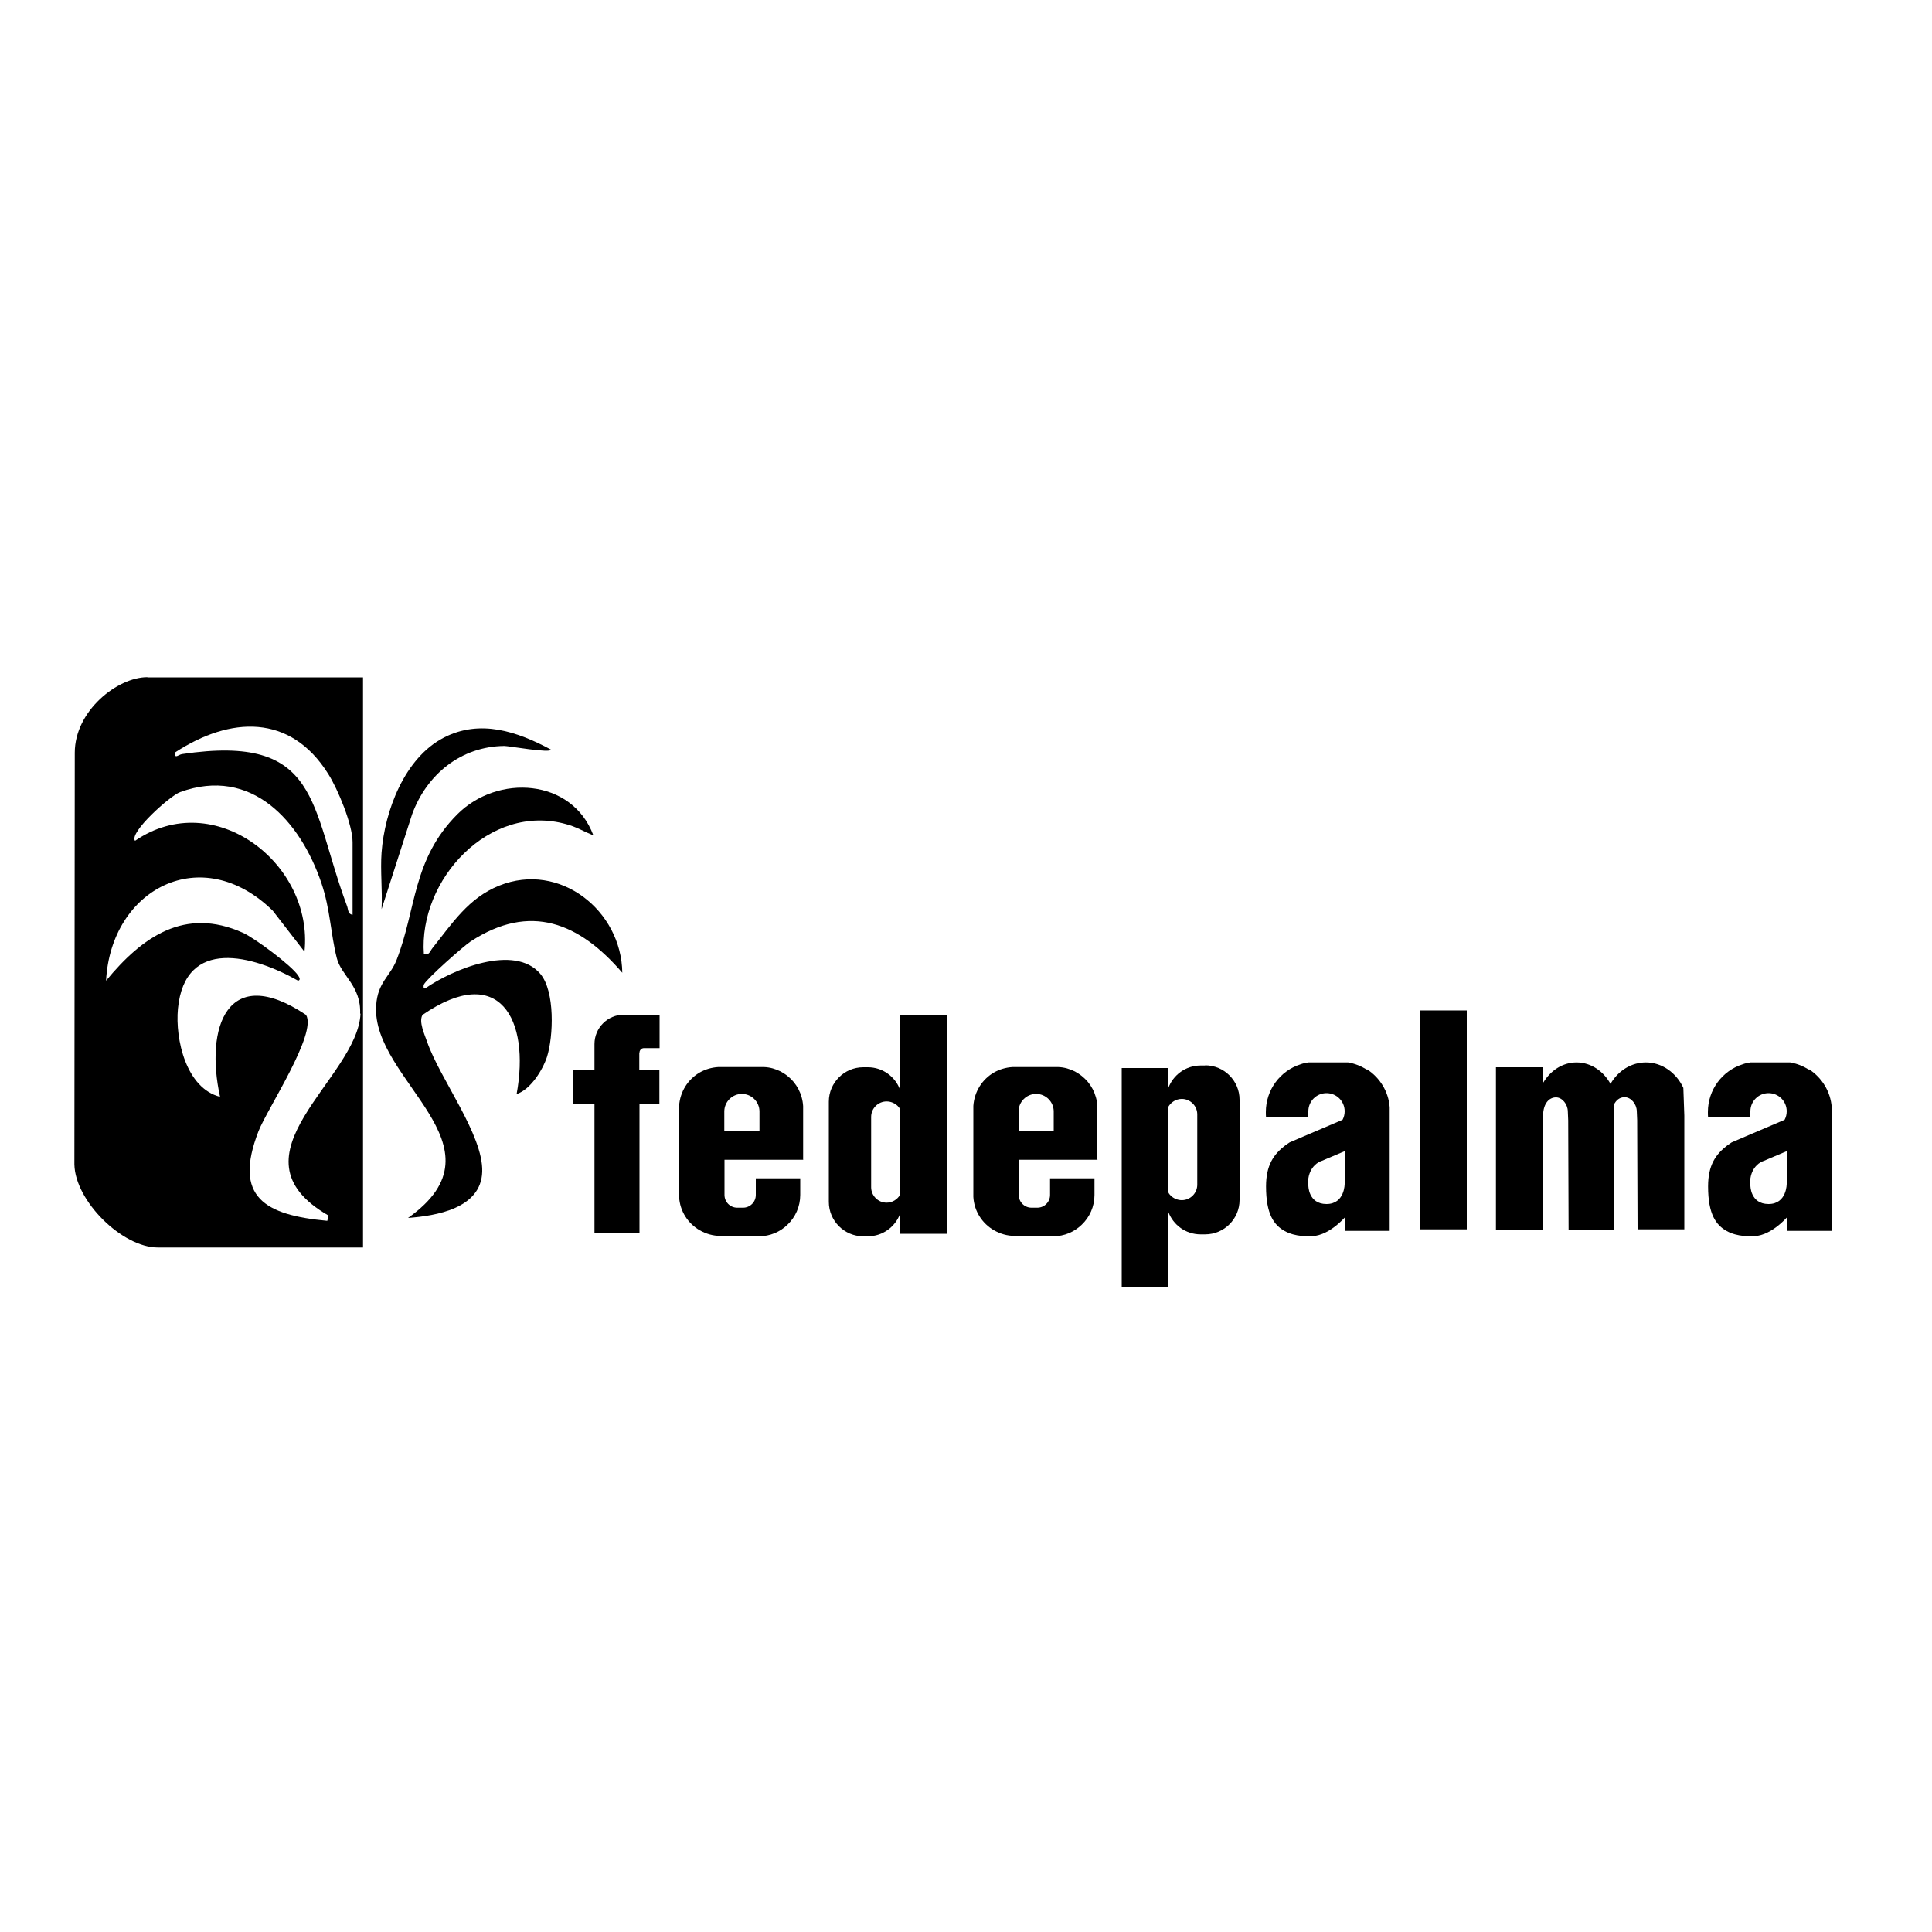
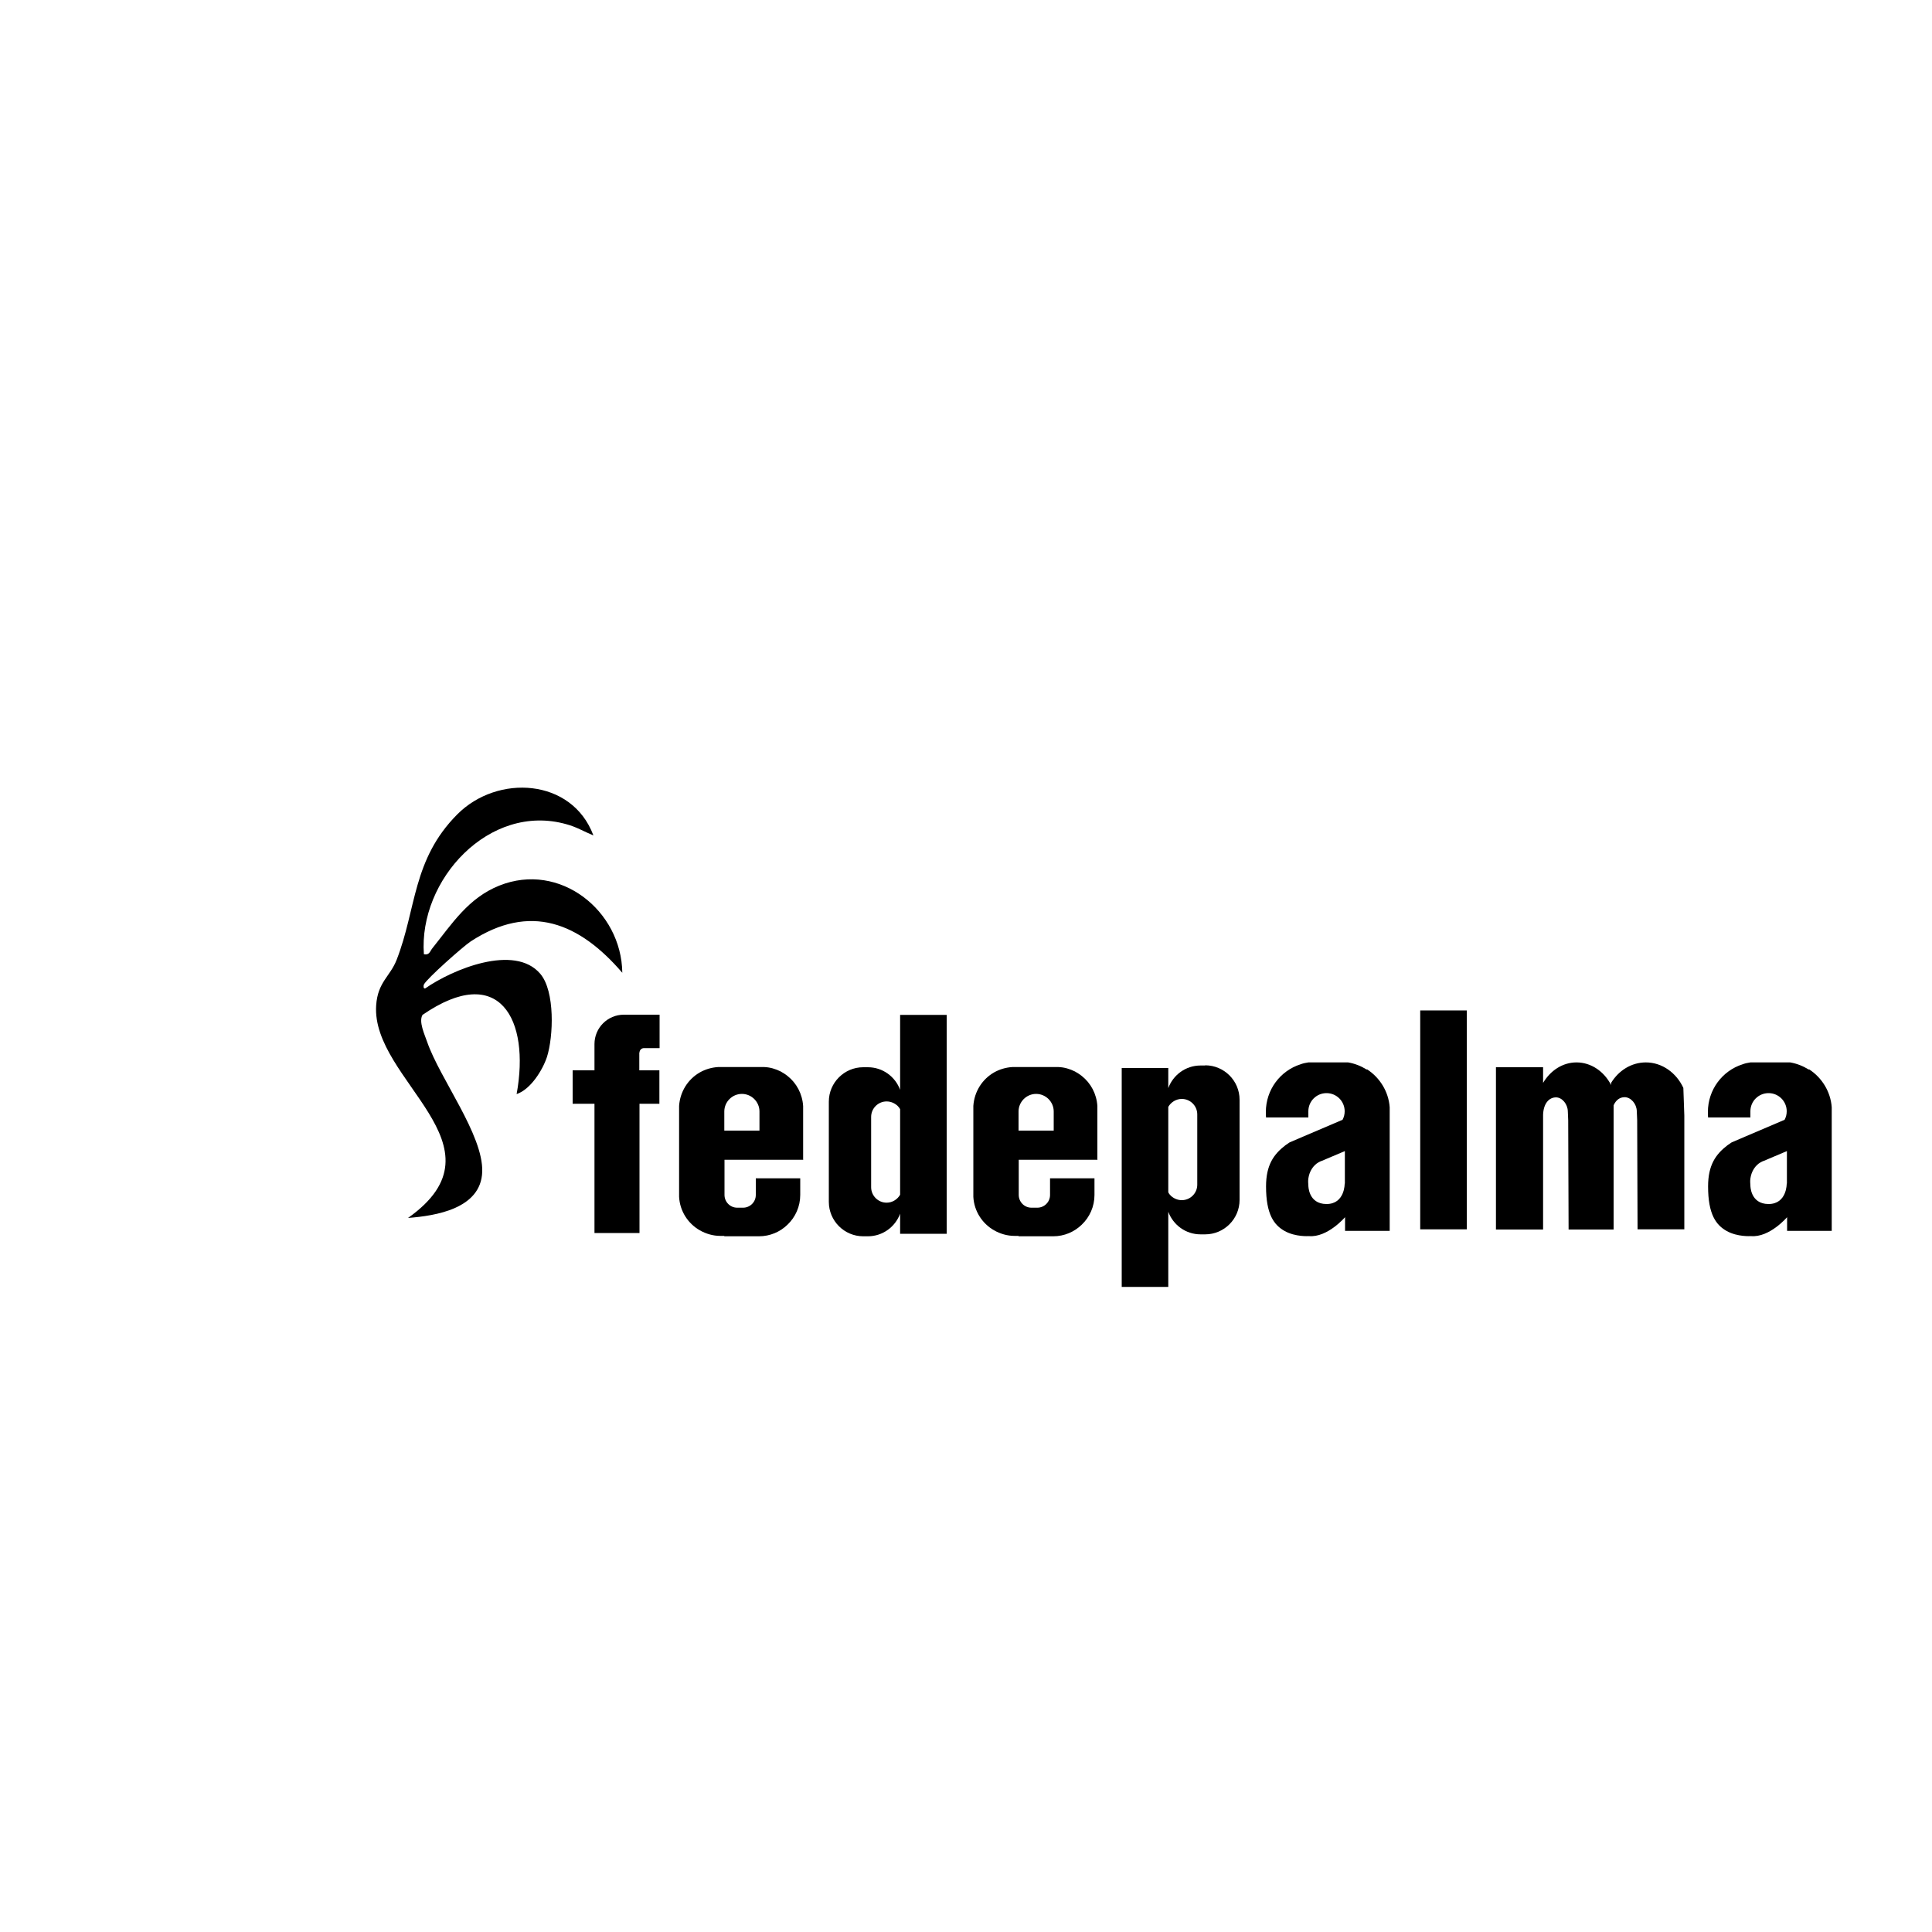
<svg xmlns="http://www.w3.org/2000/svg" id="Layer_1" data-name="Layer 1" viewBox="0 0 100 100">
  <g id="vANbLo.tif">
    <g>
-       <path d="M7.63,35.05c-1.56,0-3.76,1.75-3.76,3.91l-.02,21.31c.04,1.9,2.48,4.3,4.32,4.3h10.62v-29.51H7.63ZM9.07,38.94c2.85-1.86,5.96-2.01,7.92,1.12.5.79,1.26,2.62,1.26,3.53v3.76c-.26-.04-.22-.29-.29-.46-1.93-5.17-1.35-8.93-8.53-7.86-.21.03-.4.28-.36-.08ZM18.66,52.46c-.14,3.38-7.08,7.34-1.65,10.46l-.07.27c-3.22-.3-4.89-1.21-3.56-4.64.45-1.15,3.05-5.06,2.46-6.02-4.08-2.73-5.24.66-4.45,4.24-1.75-.44-2.33-2.97-2.18-4.56.36-3.73,3.89-2.77,6.22-1.45.15-.04.06-.18,0-.27-.33-.51-2.27-1.95-2.86-2.21-3.01-1.35-5.21.21-7.08,2.48.25-4.75,4.95-7.23,8.63-3.62l1.64,2.12c.48-4.55-4.67-8.55-8.77-5.74-.33-.42,1.82-2.34,2.33-2.52,3.71-1.35,6.24,1.52,7.32,4.72.46,1.37.47,2.59.79,3.86.22.91,1.27,1.45,1.21,2.89Z" />
      <path d="M30.71,43.24c-.49-.2-.87-.44-1.4-.58-3.98-1.12-7.65,2.88-7.37,6.73.29.06.31-.15.44-.31,1.01-1.26,1.86-2.6,3.46-3.24,3.14-1.26,6.33,1.3,6.37,4.51-2.22-2.58-4.76-3.64-7.85-1.62-.38.25-2.28,1.93-2.42,2.23-.03.07-.03.23.07.2,1.4-.98,4.63-2.33,5.96-.75.76.9.68,3.23.34,4.3-.23.69-.85,1.68-1.57,1.92.71-3.87-.89-6.84-4.87-4.1-.21.35.11,1.02.24,1.4.66,1.91,2.91,4.81,2.85,6.72s-2.4,2.28-3.84,2.39c5.28-3.74-1.91-7.12-1.65-11,.08-1.21.72-1.49,1.06-2.36,1.03-2.64.81-5.19,3.14-7.53,2.08-2.09,5.93-1.87,7.04,1.08Z" />
-       <path d="M19.75,44.13c.16-2.16,1.19-4.9,3.22-5.95,1.88-.97,3.8-.32,5.55.62,0,.2-2.2-.19-2.41-.19-2.25.02-4.03,1.48-4.78,3.54l-1.58,4.91c.05-.96-.07-1.98,0-2.94Z" />
    </g>
  </g>
  <path d="M33.1,54.48c0-.12.1-.23.23-.23h.81s0,0,0,0v-1.73s0,0,0,0h-1.85c-.84,0-1.52.68-1.52,1.52h0v1.36s0,0,0,0h-1.13s0,0,0,0v1.73s0,0,0,0h1.13s0,0,0,0v6.69s0,0,0,0h2.33s0,0,0,0v-6.69s0,0,0,0h1.03s0,0,0,0v-1.73s0,0,0,0h-1.04v-.92Z" />
  <path d="M41.57,60.01v-2.64s0-.08,0-.12c-.04-.63-.34-1.19-.81-1.56-.11-.09-.23-.16-.35-.23-.26-.13-.55-.22-.86-.23h-2.06s-.05,0-.08,0h-.24c-.34.02-.67.12-.95.28-.61.35-1.02.99-1.07,1.73v4.71c.04.74.46,1.38,1.07,1.73.32.18.68.29,1.07.29.07,0,.13,0,.2,0v.02h1.63c.05,0,.11,0,.16,0,.58,0,1.1-.23,1.48-.6.41-.39.66-.94.66-1.54v-.86h-2.3v.86c0,.37-.3.66-.66.66h-.3c-.37,0-.66-.3-.66-.66v-1.82h4.08ZM37.49,57.53c0-.5.41-.91.91-.91s.91.41.91.91v.99h-1.82v-.99Z" />
  <path d="M56.8,60.01v-2.64s0-.08,0-.12c-.04-.63-.34-1.19-.81-1.56-.11-.09-.23-.16-.35-.23-.26-.13-.55-.22-.86-.23h-2.06s-.05,0-.08,0h-.24c-.34.02-.67.12-.95.28-.61.35-1.02.99-1.07,1.73v4.71c.04.74.46,1.38,1.07,1.73.32.18.68.29,1.07.29.07,0,.13,0,.2,0v.02h1.63c.05,0,.11,0,.16,0,.58,0,1.1-.23,1.48-.6.41-.39.66-.94.66-1.54v-.86h-2.3v.86c0,.37-.3.66-.66.66h-.3c-.37,0-.66-.3-.66-.66v-1.82h4.08ZM52.72,57.53c0-.5.41-.91.91-.91s.91.41.91.91v.99h-1.82v-.99Z" />
  <path d="M46.59,52.52v3.89c-.25-.68-.9-1.17-1.67-1.17h-.24c-.98,0-1.78.8-1.78,1.78v5.19c0,.98.8,1.78,1.78,1.78h.24c.77,0,1.42-.49,1.67-1.17v1.04h2.41v-11.33h-2.41ZM46.59,61.84c-.14.24-.4.41-.7.41-.44,0-.8-.36-.8-.8v-3.64c0-.44.36-.8.8-.8.22,0,.42.09.57.23.05.05.1.11.13.17v4.42Z" />
  <rect x="73.5" y="52.3" width="2.41" height="11.33" transform="translate(149.42 115.93) rotate(180)" />
  <path d="M62.38,55.15h-.24c-.77,0-1.42.49-1.67,1.17v-1.04h-2.41v11.33h2.41v-3.89c.25.68.9,1.17,1.67,1.17h.24c.98,0,1.78-.8,1.78-1.78v-5.19c0-.98-.8-1.78-1.78-1.78ZM61.97,61.32c0,.44-.36.8-.8.8-.22,0-.42-.09-.57-.23-.05-.05-.1-.11-.13-.18v-4.42c.14-.24.4-.41.7-.41.44,0,.8.36.8.8v3.64Z" />
  <path d="M70.74,55.36c-.29-.18-.61-.31-.96-.37h-2.06c-.14.02-.28.05-.41.1-1.04.33-1.79,1.31-1.79,2.47,0,.09,0,.18.01.28h2.19v-.32c0-.52.42-.94.94-.94s.94.42.94.94c0,.16-.04.31-.11.44l-2.04.87s0,0,0,0l-.7.3s0,0,0,0c-.08.05-.15.1-.22.15-.61.47-1,1.03-1,2.13,0,1.44.41,2,.97,2.31.56.31,1.24.26,1.24.26.97.09,1.88-.98,1.88-.98v.71h2.31v-6.4c-.06-.82-.52-1.54-1.17-1.96ZM69.6,61.27s.01,1.05-.94,1.05-.94-.96-.94-.96c0-.06-.01-.12-.01-.18s0-.12.01-.18c.05-.37.25-.68.53-.84.06-.03.11-.06.18-.08,0,0,0,0,0,0l1.18-.5v1.68Z" />
  <path d="M93.62,55.36c-.29-.18-.61-.31-.96-.37h-2.06c-.14.02-.28.05-.41.1-1.04.33-1.79,1.31-1.79,2.47,0,.09,0,.18.01.28h2.19v-.32c0-.52.42-.94.94-.94s.94.42.94.94c0,.16-.04.31-.11.44l-2.04.87s0,0,0,0l-.7.3s0,0,0,0c-.08.05-.15.1-.22.15-.61.47-1,1.03-1,2.13,0,1.44.41,2,.97,2.31.56.31,1.24.26,1.24.26.97.09,1.88-.98,1.88-.98v.71h2.31v-6.4c-.06-.82-.52-1.54-1.17-1.96ZM92.48,61.27s.01,1.05-.94,1.05-.94-.96-.94-.96c0-.06-.01-.12-.01-.18s0-.12.01-.18c.05-.37.25-.68.53-.84.06-.03.11-.06.18-.08,0,0,0,0,0,0l1.18-.5v1.68Z" />
  <path d="M87.18,57.74v5.89h-2.42l-.02-5.65-.02-.47c-.01-.38-.31-.72-.63-.72-.25,0-.45.15-.57.42v.54s0,5.89,0,5.89h-2.33l-.02-5.65-.02-.47c-.01-.38-.3-.72-.61-.72-.36,0-.65.31-.67.9h0v5.94h-2.44v-8.4h2.44v.81c.38-.64,1.01-1.06,1.73-1.06.76,0,1.43.47,1.79,1.17v-.11c.39-.64,1.05-1.06,1.8-1.06.84,0,1.58.54,1.94,1.32l.05,1.43Z" />
</svg>